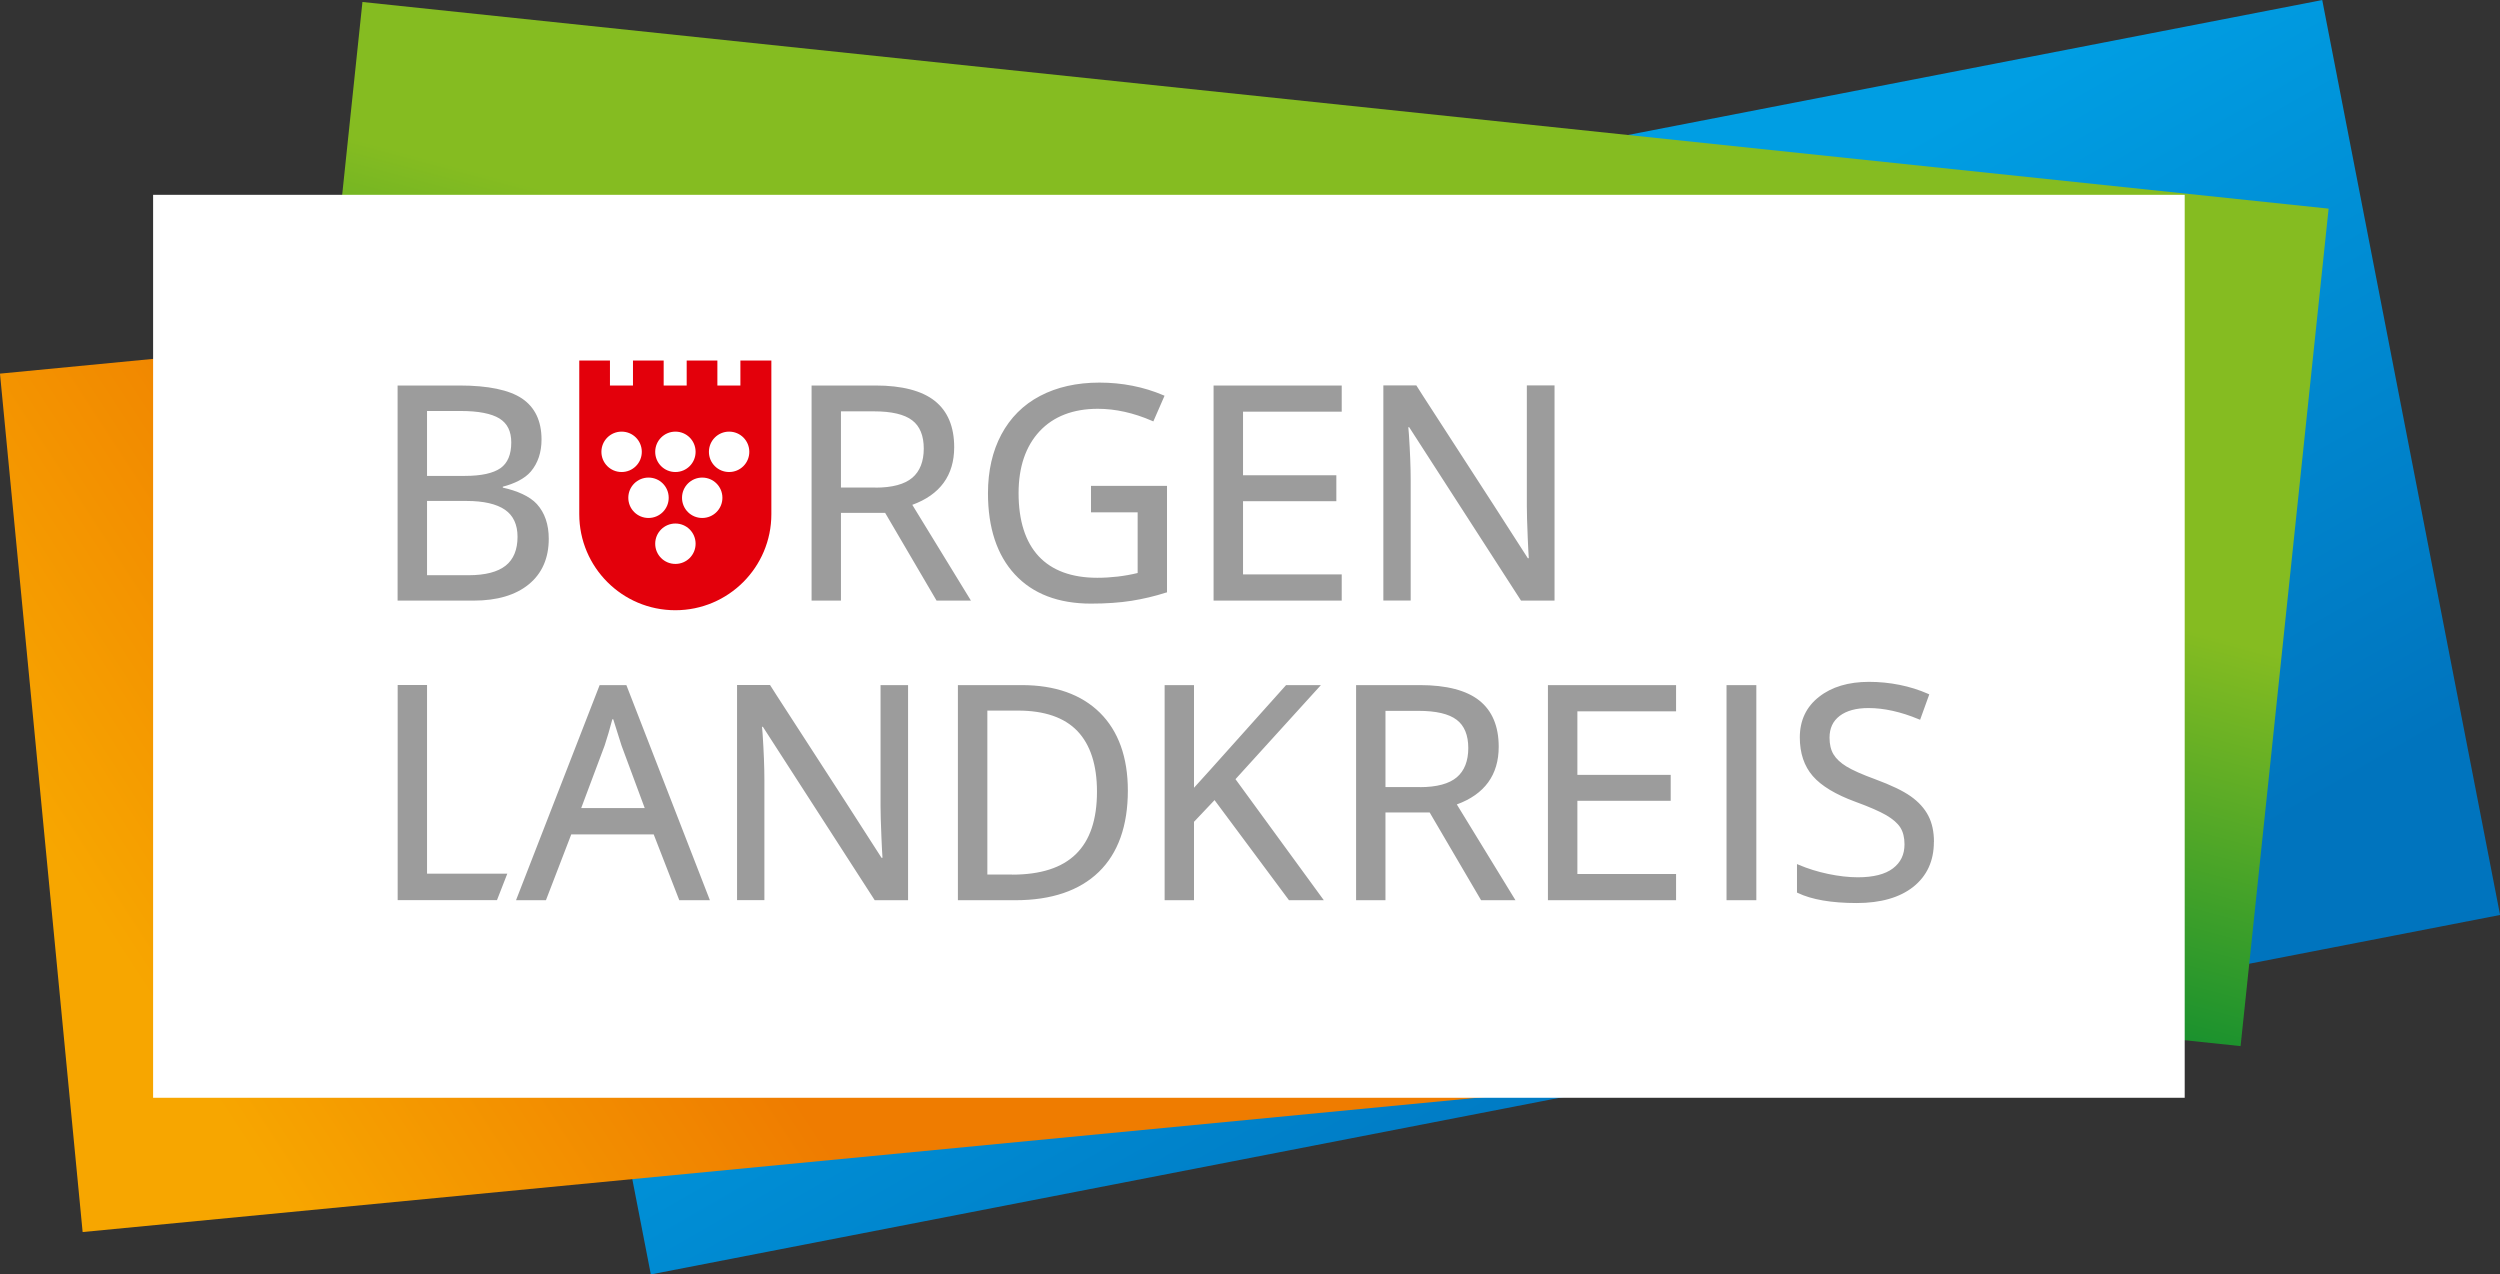
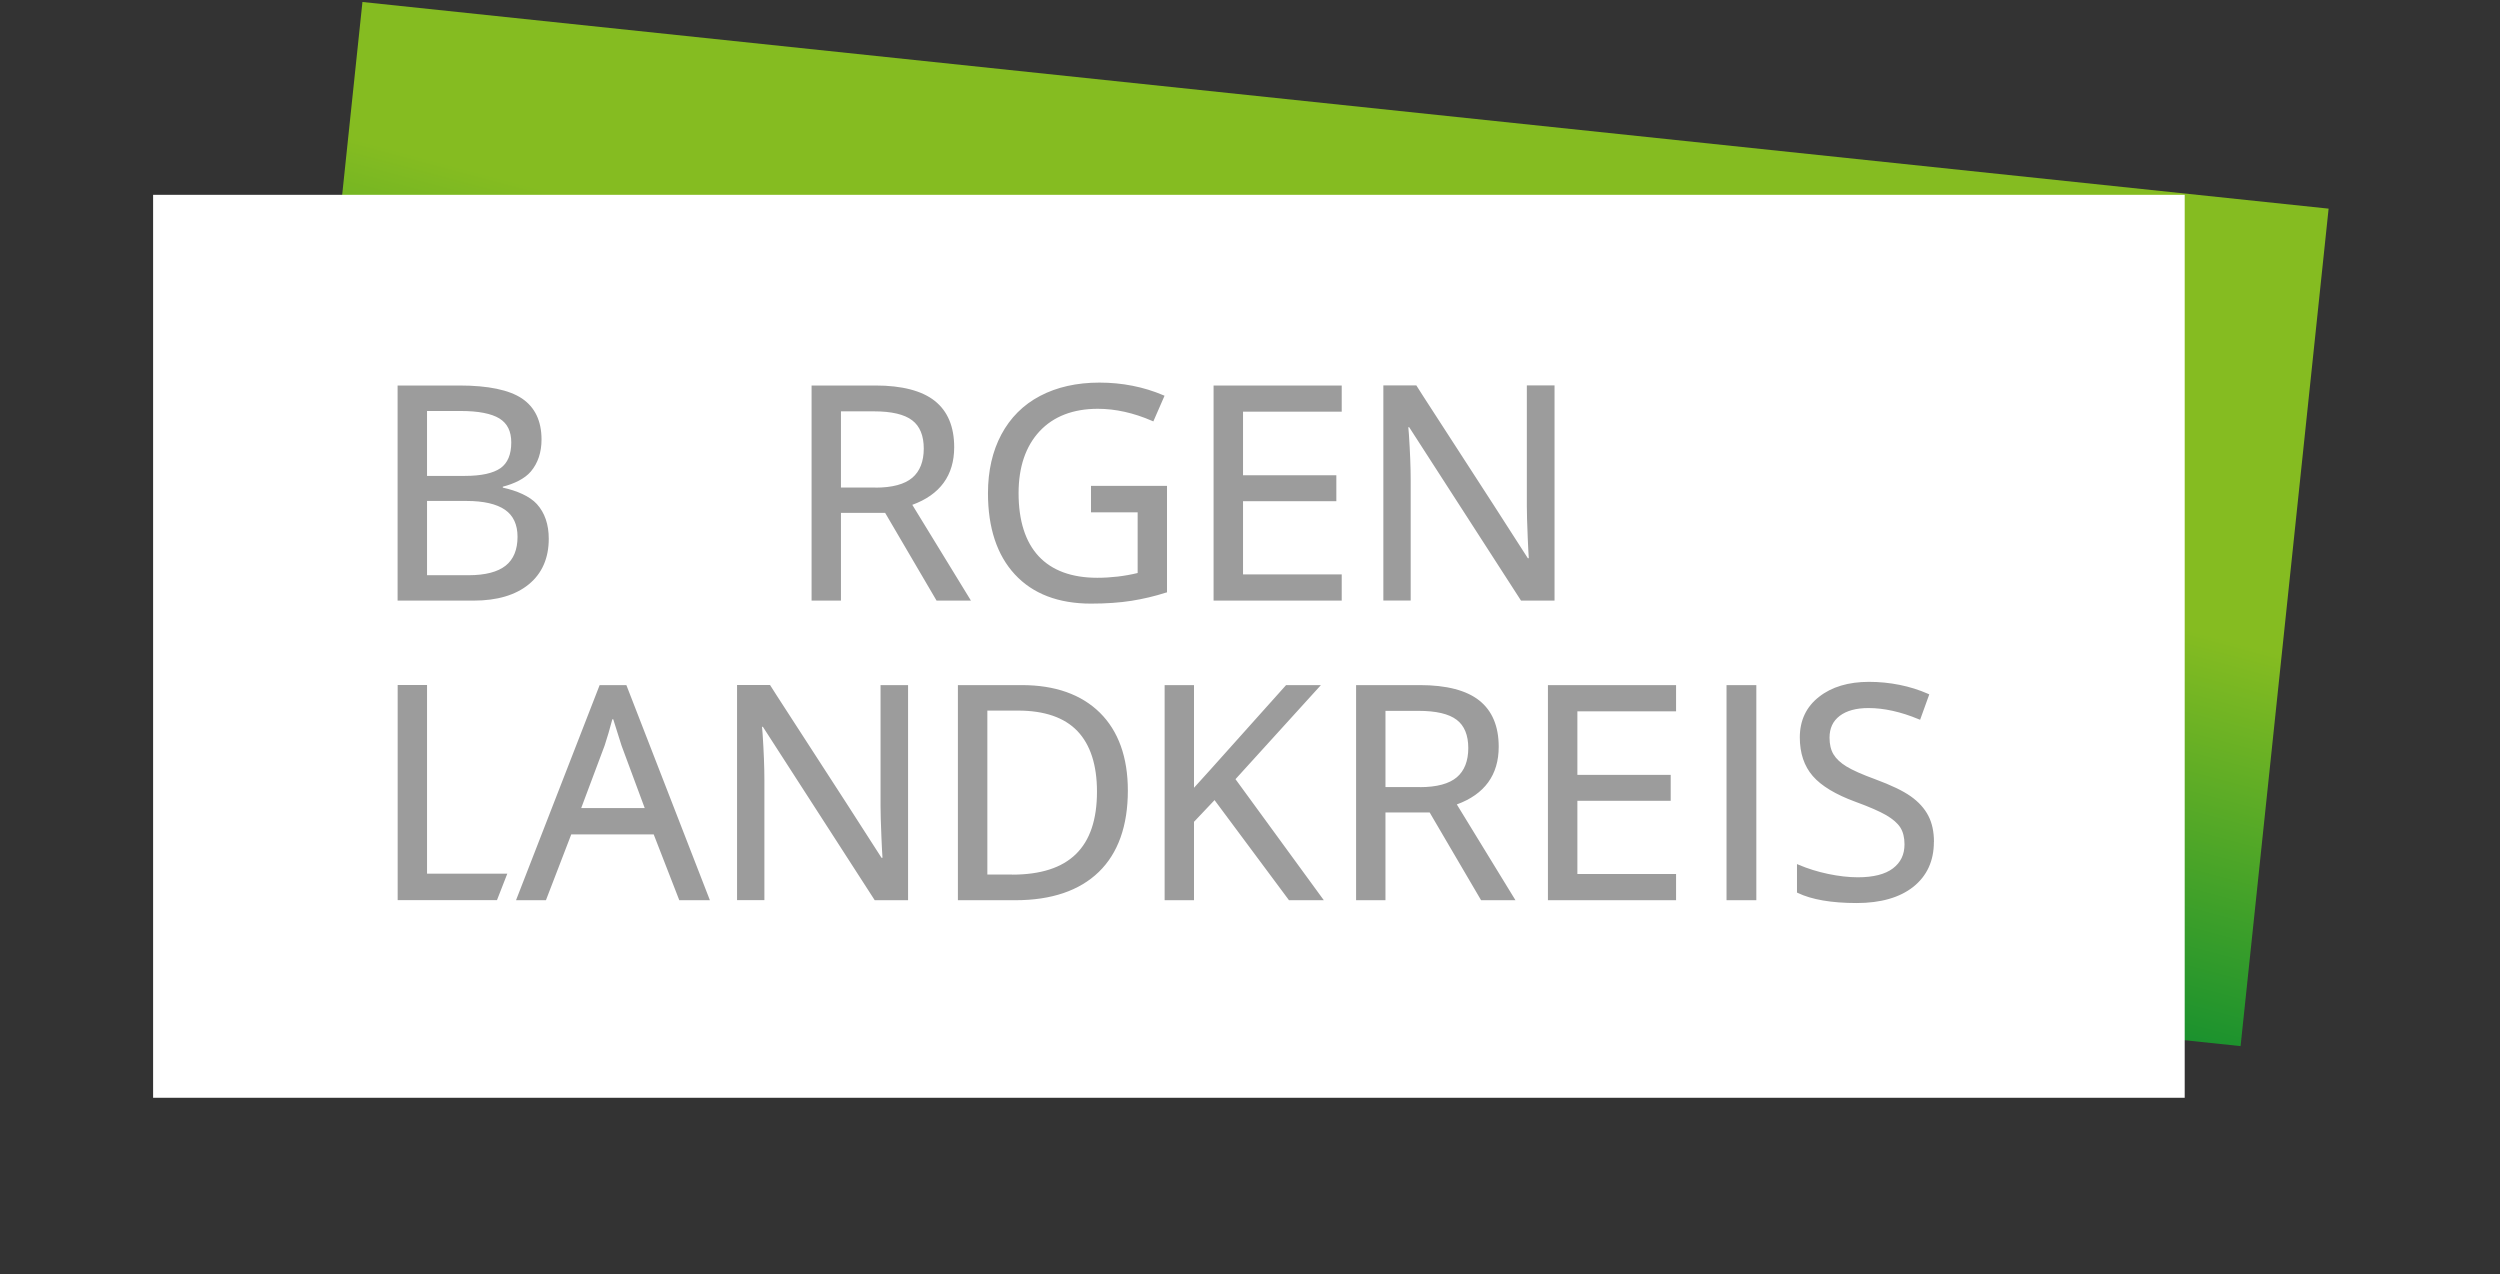
<svg xmlns="http://www.w3.org/2000/svg" id="Ebene_2" data-name="Ebene 2" viewBox="0 0 283.46 144.49">
  <rect x="0" y="0" width="283.46" height="144.49" fill="#333333" stroke="none" />
  <defs>
    <style>      .cls-1 {        fill: none;      }      .cls-2 {        fill: url(#Unbenannter_Verlauf_6);      }      .cls-3 {        fill: url(#Unbenannter_Verlauf_7);      }      .cls-4 {        fill: url(#Unbenannter_Verlauf_5);      }      .cls-5 {        fill: #e3000b;      }      .cls-6 {        clip-path: url(#clippath-1);      }      .cls-7 {        clip-path: url(#clippath-2);      }      .cls-8 {        fill: #fff;      }      .cls-9 {        fill: #9c9c9c;      }      .cls-10 {        clip-path: url(#clippath);      }    </style>
    <clipPath id="clippath">
      <rect class="cls-1" x="61.75" y="19.41" width="213.6" height="105.68" transform="translate(-10.69 33.49) rotate(-11)" />
    </clipPath>
    <linearGradient id="Unbenannter_Verlauf_7" data-name="Unbenannter Verlauf 7" x1="-264.43" y1="373.13" x2="-263.43" y2="373.13" gradientTransform="translate(33030.79 -23152.89) rotate(-90) scale(88.07 -88.07)" gradientUnits="userSpaceOnUse">
      <stop offset="0" stop-color="#0074be" />
      <stop offset="0" stop-color="#0074be" />
      <stop offset="1" stop-color="#009ee3" />
    </linearGradient>
    <clipPath id="clippath-1">
      <rect class="cls-1" x="4.18" y="31.68" width="218.28" height="97.78" transform="translate(-7.2 11.23) rotate(-5.5)" />
    </clipPath>
    <linearGradient id="Unbenannter_Verlauf_6" data-name="Unbenannter Verlauf 6" x1="-271.49" y1="375.84" x2="-270.49" y2="375.84" gradientTransform="translate(-15022.02 -20811.38) rotate(-180) scale(55.59 -55.59)" gradientUnits="userSpaceOnUse">
      <stop offset="0" stop-color="#ef7c00" />
      <stop offset="0" stop-color="#ef7c00" />
      <stop offset="1" stop-color="#f7a600" />
    </linearGradient>
    <clipPath id="clippath-2">
      <rect class="cls-1" x="99.84" y="-52.66" width="95.48" height="224.16" transform="translate(73.05 199.98) rotate(-84)" />
    </clipPath>
    <linearGradient id="Unbenannter_Verlauf_5" data-name="Unbenannter Verlauf 5" x1="-260.04" y1="372.46" x2="-259.04" y2="372.46" gradientTransform="translate(14821.11 21137.82) scale(56.59 -56.59)" gradientUnits="userSpaceOnUse">
      <stop offset="0" stop-color="#008731" />
      <stop offset="1" stop-color="#85bc21" />
    </linearGradient>
  </defs>
  <g id="Ebene_1-2" data-name="Ebene 1">
    <g>
      <g class="cls-10">
-         <rect class="cls-3" x="32.9" y="-47.78" width="271.29" height="240.05" transform="translate(-13.54 93.95) rotate(-30)" />
-       </g>
+         </g>
      <g class="cls-6">
-         <rect class="cls-2" x="-13.92" y="-30.74" width="254.49" height="222.62" transform="translate(-25.6 74.72) rotate(-33)" />
-       </g>
+         </g>
      <g class="cls-7">
        <rect class="cls-4" x="60.43" y="-68.34" width="174.3" height="255.53" transform="translate(52.21 186.76) rotate(-75.1)" />
      </g>
      <g>
        <rect class="cls-8" x="17.36" y="22.09" width="230.35" height="102.38" />
        <g>
-           <path class="cls-5" d="M82.67,48.94c-1.26,0-2.29,1.02-2.29,2.29s1.02,2.29,2.29,2.29,2.29-1.02,2.29-2.29-1.02-2.29-2.29-2.29M76.58,59.36c-1.26,0-2.29,1.02-2.29,2.29s1.02,2.29,2.29,2.29,2.29-1.02,2.29-2.29-1.02-2.29-2.29-2.29M79.62,54.15c-1.26,0-2.29,1.02-2.29,2.29s1.02,2.29,2.29,2.29,2.29-1.02,2.29-2.29-1.02-2.29-2.29-2.29M73.53,54.15c-1.26,0-2.29,1.02-2.29,2.29s1.02,2.29,2.29,2.29,2.29-1.02,2.29-2.29-1.02-2.29-2.29-2.29M70.48,48.94c-1.26,0-2.29,1.02-2.29,2.29s1.02,2.29,2.29,2.29,2.29-1.02,2.29-2.29-1.02-2.29-2.29-2.29M76.58,48.94c-1.26,0-2.29,1.02-2.29,2.29s1.02,2.29,2.29,2.29,2.29-1.02,2.29-2.29-1.02-2.29-2.29-2.29M87.46,40.88v17.42c0,6.01-4.87,10.89-10.89,10.89s-10.89-4.88-10.89-10.89v-17.42h3.48v2.83h2.61v-2.83h3.48v2.83h2.61v-2.83h3.48v2.83h2.61v-2.83h3.48Z" />
          <path class="cls-9" d="M140.08,88.34l10.02,13.73h-3.95l-8.44-11.35-2.33,2.46v8.89h-3.33v-24.39h3.33v11.64l1.81-2,8.63-9.64h3.95l-9.68,10.66ZM114.75,99.16h-2.8v-18.59h3.48c2.99,0,5.26.78,6.73,2.32,1.47,1.54,2.22,3.85,2.22,6.86,0,6.34-3.15,9.42-9.63,9.42M115.85,77.68h-7.24v24.39h6.53c4.07,0,7.25-1.08,9.44-3.2,2.19-2.12,3.3-5.23,3.3-9.23,0-3.78-1.07-6.75-3.17-8.83-2.11-2.08-5.09-3.13-8.85-3.13M137.6,43.71h14.53v2.97h-11.19v7.21h10.58v2.94h-10.58v8.3h11.19v2.97h-14.53v-24.39ZM132.21,67.19c-1.28.41-2.59.72-3.91.93-1.32.21-2.87.32-4.6.32-3.69,0-6.6-1.11-8.63-3.31-2.03-2.19-3.05-5.29-3.05-9.21,0-2.53.51-4.77,1.52-6.66,1.01-1.89,2.48-3.37,4.39-4.37,1.9-1,4.16-1.51,6.73-1.51s5.01.48,7.24,1.43l.14.06-1.27,2.91-.14-.06c-2.09-.91-4.16-1.37-6.15-1.37-2.81,0-5.03.86-6.61,2.55-1.58,1.7-2.38,4.06-2.38,7.01,0,3.13.77,5.54,2.28,7.16,1.51,1.62,3.75,2.44,6.64,2.44,1.55,0,3.09-.18,4.58-.54v-6.88h-5.29v-3h8.62v12.07l-.1.03ZM161,89.24h-3.91v-8.64h3.74c2,0,3.46.34,4.34,1.02.87.66,1.31,1.74,1.31,3.2s-.44,2.58-1.3,3.31c-.87.74-2.28,1.12-4.18,1.12M169.93,84.67c0-2.32-.74-4.09-2.21-5.25-1.45-1.15-3.72-1.74-6.72-1.74h-7.24v24.39h3.33v-9.95h5.01l5.79,9.88.04.07h3.9l-6.65-10.86c3.15-1.15,4.75-3.35,4.75-6.54M219.27,95.47c0,2.14-.78,3.84-2.33,5.08-1.54,1.22-3.7,1.84-6.42,1.84-2.86,0-5.11-.39-6.69-1.15l-.08-.04v-3.23l.21.09c1.01.43,2.13.78,3.32,1.03,1.2.25,2.33.38,3.37.38,1.76,0,3.1-.34,3.98-1.01s1.31-1.56,1.31-2.73c0-.77-.16-1.41-.47-1.9-.31-.49-.85-.96-1.6-1.4-.76-.44-1.93-.95-3.49-1.52-2.24-.82-3.87-1.8-4.84-2.92-.98-1.13-1.47-2.6-1.47-4.38,0-1.92.73-3.47,2.18-4.6,1.43-1.13,3.34-1.7,5.67-1.7s4.67.46,6.7,1.36l.13.06-1.04,2.88-.15-.06c-2.04-.85-3.96-1.27-5.71-1.27-1.39,0-2.48.3-3.26.89-.77.59-1.15,1.4-1.15,2.47,0,.76.15,1.4.45,1.89.3.5.79.96,1.46,1.37.68.42,1.78.91,3.26,1.45,1.79.66,3.15,1.31,4.04,1.94.89.63,1.56,1.37,1.99,2.2s.64,1.82.64,2.96M195.76,77.68h3.38v24.39h-3.38v-24.39ZM175.51,77.68h14.53v2.97h-11.19v7.21h10.58v2.94h-10.58v8.3h11.19v2.97h-14.53v-24.39ZM176.24,68.1h-3.78l-12.68-19.66h-.1l.07.83c.13,1.99.2,3.74.2,5.21v13.61h-3.1v-24.39h3.74l.79,1.24,7.91,12.22,3.94,6.13h.11c-.03-.49-.08-1.27-.12-2.33-.07-1.65-.1-2.8-.1-3.52v-13.74h3.14v24.39ZM48.42,65.23v-8.43h4.48c1.94,0,3.4.34,4.36,1,.94.65,1.42,1.68,1.42,3.06,0,1.46-.45,2.56-1.34,3.27-.9.72-2.32,1.09-4.2,1.09h-4.71ZM48.42,46.6h3.83c1.99,0,3.47.29,4.38.85.9.56,1.34,1.45,1.34,2.72,0,1.36-.41,2.34-1.22,2.91-.83.58-2.18.88-4.03.88h-4.3v-7.36ZM59.96,66.25c1.5-1.23,2.26-2.97,2.26-5.16,0-1.62-.45-2.95-1.35-3.94-.8-.88-2.25-1.51-3.86-1.86v-.11c1.27-.32,2.49-.9,3.18-1.72.8-.95,1.21-2.17,1.21-3.63,0-2.1-.75-3.66-2.22-4.65-1.45-.97-3.83-1.47-7.08-1.47h-7.02v24.39h8.62c2.66,0,4.76-.62,6.26-1.85M48.42,99.06h9.1l-1.17,3h-11.26v-24.39h3.33v21.38ZM65.9,91.62l2.66-7.1c.3-.9.59-1.91.87-2.97h.1l.94,2.98,2.63,7.09h-7.19ZM67.99,77.68l-9.4,24.18-.08.21h3.39l2.87-7.46h9.35l2.9,7.46h3.47l-9.47-24.39h-3.02ZM99.82,77.68h3.14v24.39h-3.78l-12.68-19.66h-.1l.07.83c.13,1.99.2,3.74.2,5.21v13.61h-3.1v-24.39h3.74l.79,1.24,7.91,12.22,3.94,6.13h.11c-.03-.48-.08-1.27-.12-2.33-.07-1.65-.1-2.8-.1-3.52v-13.74ZM99.26,55.28h-3.91v-8.64h3.74c2,0,3.46.34,4.34,1.02.87.66,1.31,1.74,1.31,3.2s-.44,2.58-1.3,3.31c-.87.74-2.27,1.12-4.18,1.12M103.44,57.24c3.15-1.15,4.75-3.34,4.75-6.54,0-2.32-.74-4.09-2.21-5.25-1.45-1.15-3.72-1.74-6.72-1.74h-7.24v24.39h3.33v-9.95h5.01l5.79,9.88.04.07h3.9l-6.65-10.86Z" />
        </g>
      </g>
    </g>
  </g>
</svg>